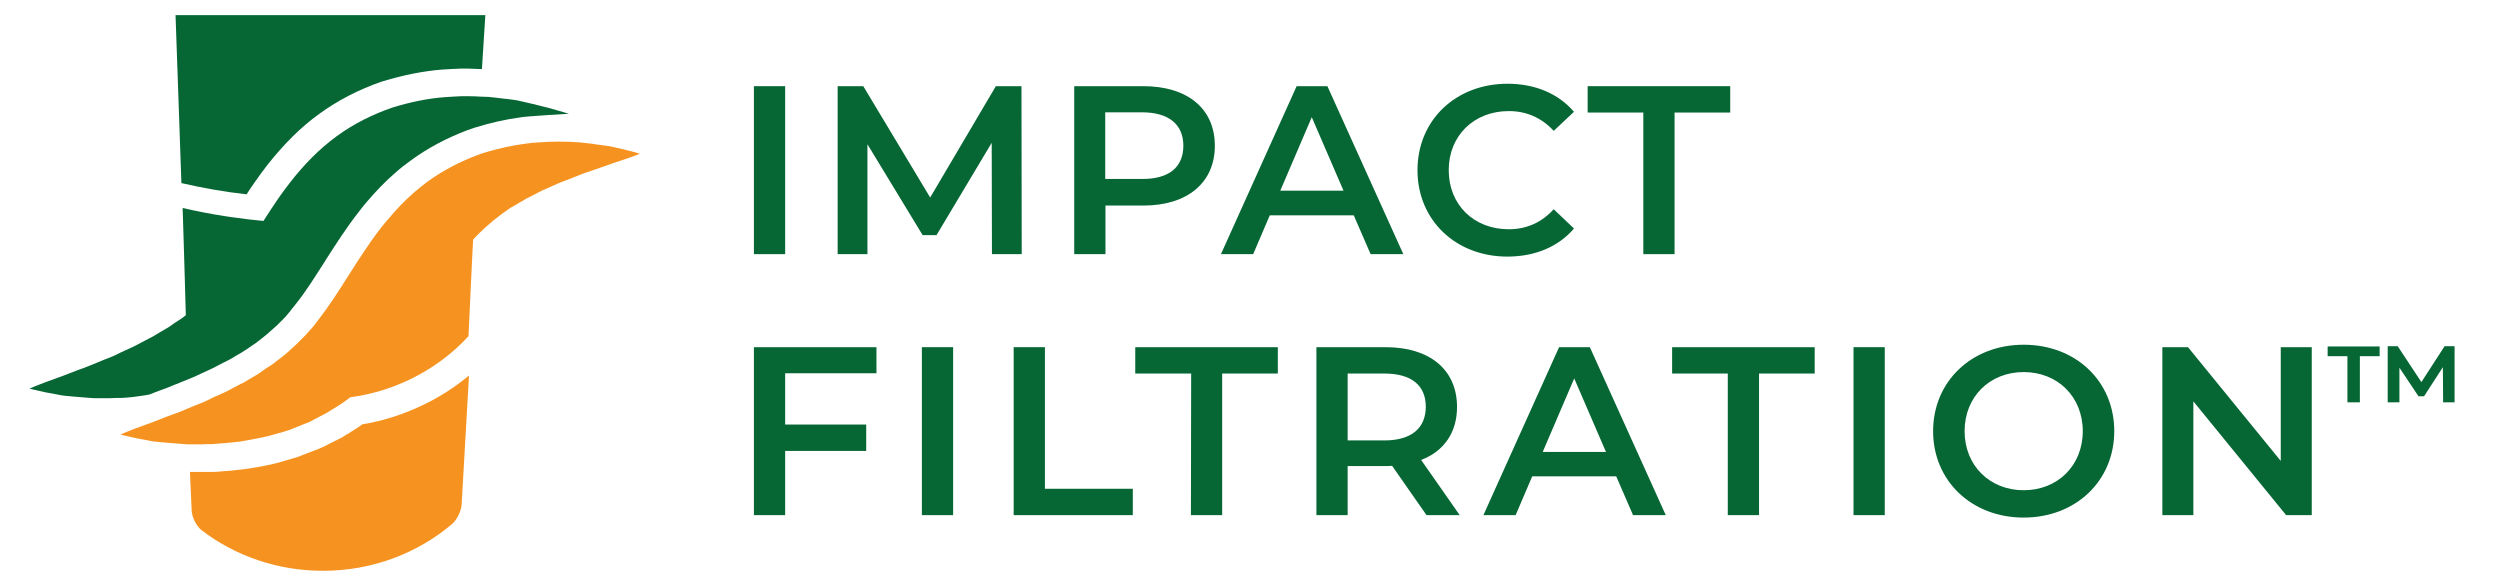
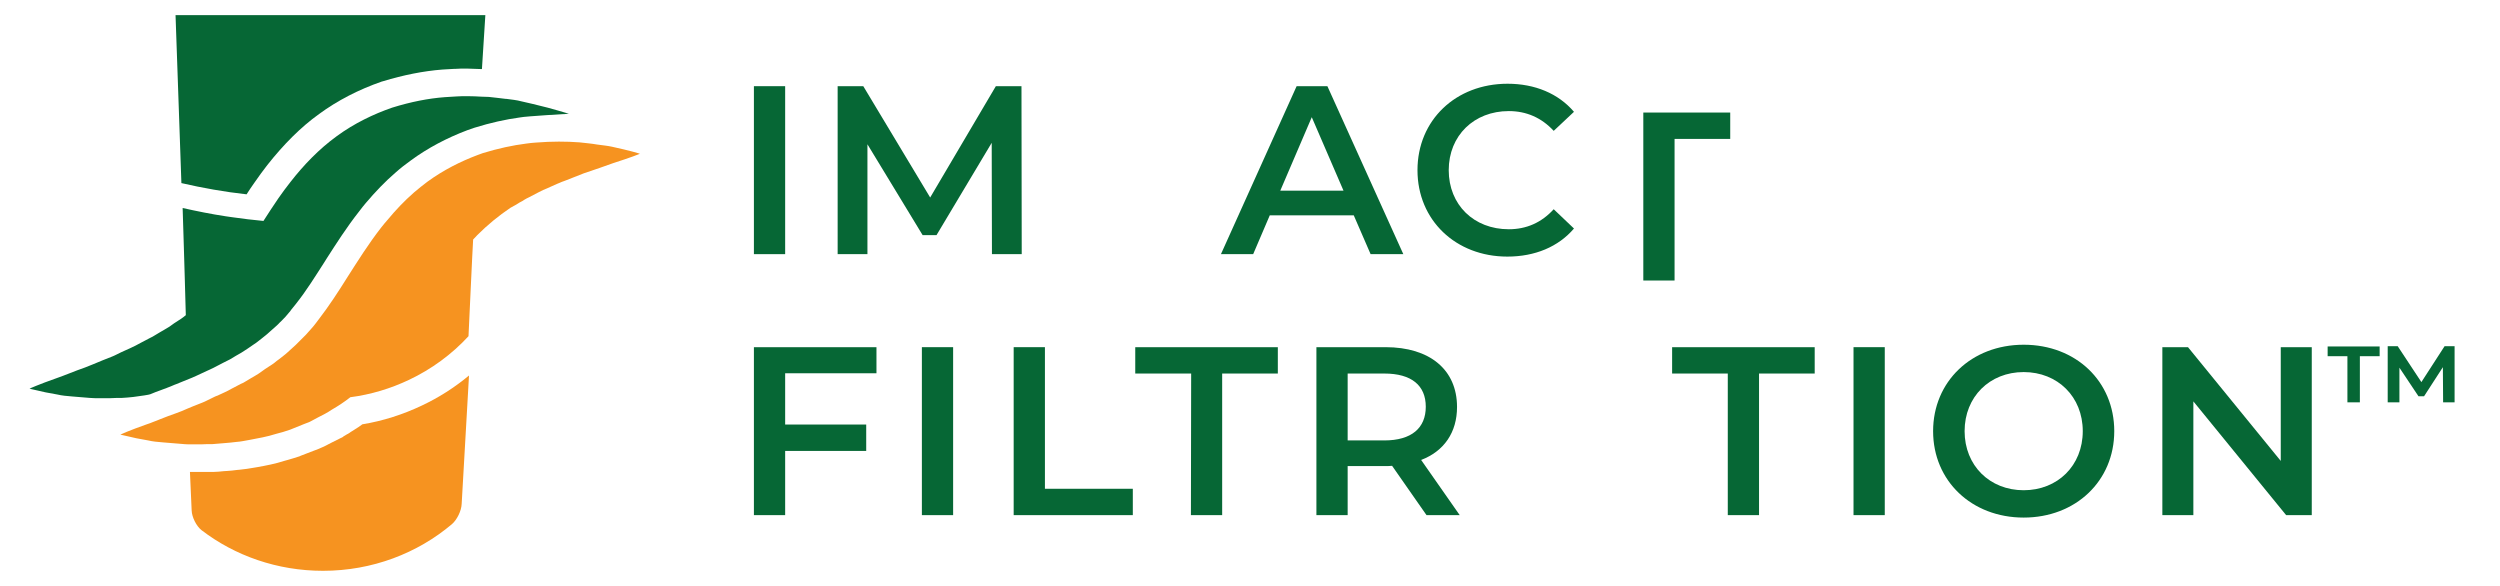
<svg xmlns="http://www.w3.org/2000/svg" id="Layer_1" x="0px" y="0px" viewBox="0 0 1024 240" style="enable-background:new 0 0 1024 240;" xml:space="preserve">
  <style type="text/css">	.st0{fill:#066735;}	.st1{fill:#F69320;}</style>
  <g>
    <path class="st0" d="M308.8,35.3h12.8v68.8h-12.8V35.3L308.8,35.3z" />
    <path class="st0" d="M406.3,104.1l-0.1-45.6l-22.6,37.8h-5.7l-22.6-37.2v45h-12.2V35.3h10.5L381,80.9l26.9-45.6h10.5l0.1,68.8  L406.3,104.1L406.3,104.1z" />
-     <path class="st0" d="M497.6,59.7c0,15.1-11.2,24.5-29.3,24.5h-15.5v19.9H440V35.3h28.3C486.4,35.3,497.6,44.5,497.6,59.7  L497.6,59.7z M484.7,59.7c0-8.6-5.8-13.7-17-13.7h-15v27.3h15C478.9,73.4,484.7,68.4,484.7,59.7L484.7,59.7z" />
    <path class="st0" d="M554.5,88.2h-34.4l-6.8,15.9h-13.2l31-68.8h12.6l31.1,68.8h-13.4L554.5,88.2L554.5,88.2z M550.3,78.1l-13-30.1  l-12.9,30.1H550.3z" />
    <path class="st0" d="M580.6,69.7c0-20.5,15.7-35.4,36.9-35.4c11.2,0,20.8,4,27.2,11.5l-8.3,7.8c-5-5.4-11.2-8.1-18.4-8.1  c-14.2,0-24.6,10-24.6,24.2s10.3,24.2,24.6,24.2c7.2,0,13.4-2.7,18.4-8.2l8.3,7.9c-6.4,7.5-16,11.5-27.3,11.5  C596.3,105.1,580.6,90.2,580.6,69.7L580.6,69.7z" />
-     <path class="st0" d="M673.1,46.1h-22.8V35.3h58.4v10.8h-22.8v58h-12.8L673.1,46.1L673.1,46.1z" />
+     <path class="st0" d="M673.1,46.1h-22.8h58.4v10.8h-22.8v58h-12.8L673.1,46.1L673.1,46.1z" />
    <path class="st0" d="M321.6,152.9v21h33.2v10.8h-33.2V211h-12.8v-68.8H359v10.7H321.6L321.6,152.9z" />
    <path class="st0" d="M377.6,142.2h12.8V211h-12.8V142.2L377.6,142.2z" />
    <path class="st0" d="M415.2,142.2H428v58h36V211h-48.8V142.2L415.2,142.2z" />
    <path class="st0" d="M487.9,153H465v-10.8h58.4V153h-22.8v58h-12.8L487.9,153L487.9,153z" />
    <path class="st0" d="M584.3,211l-14.1-20.2c-0.9,0.1-1.8,0.1-2.7,0.1H552V211h-12.8v-68.8h28.3c18.1,0,29.3,9.2,29.3,24.5  c0,10.4-5.3,18.1-14.7,21.7l15.8,22.6H584.3L584.3,211z M567,153h-15v27.4h15c11.2,0,17-5.1,17-13.8S578.2,153,567,153z" />
-     <path class="st0" d="M662,195.1h-34.4l-6.8,15.9h-13.2l31-68.8h12.6l31.1,68.8h-13.4L662,195.1L662,195.1z M657.8,185.1l-13-30.1  l-12.9,30.1H657.8z" />
    <path class="st0" d="M707.7,153h-22.8v-10.8h58.4V153h-22.8v58h-12.8L707.7,153L707.7,153z" />
    <path class="st0" d="M759.2,142.2H772V211h-12.8V142.2L759.2,142.2z" />
    <path class="st0" d="M791.8,176.6c0-20.3,15.7-35.4,37.1-35.4s37.1,15,37.1,35.4S850.2,212,828.9,212S791.8,197,791.8,176.6z   M853.1,176.6c0-14.1-10.3-24.2-24.2-24.2s-24.2,10.1-24.2,24.2s10.3,24.2,24.2,24.2S853.1,190.7,853.1,176.6z" />
    <path class="st0" d="M946.9,142.2V211h-10.5l-38-46.6V211h-12.7v-68.8h10.5l38,46.6v-46.6L946.9,142.2L946.9,142.2z" />
    <path class="st1" d="M189.1,206.4c-0.1,2.8-1.9,6.5-4,8.3c-14.1,11.9-32.6,19.1-52.8,19.1c-18.8,0-36.1-6.2-49.7-16.6  c-2.2-1.7-4-5.4-4.1-8.1l-0.7-15.8h5h4.7c1.5,0,2.8-0.2,4-0.3c0.5,0,0.9-0.1,1.6-0.1c1.3-0.1,2.6-0.2,3.9-0.4l1.1-0.1  c2.1-0.2,4-0.5,5.7-0.8l1.8-0.3c3.3-0.6,7.1-1.3,11.1-2.6l1.1-0.3c1.6-0.5,3.2-0.9,4.9-1.5l0.4-0.2c1.7-0.7,3.5-1.3,5.2-2l2.1-0.8  c0.8-0.3,1.5-0.7,2.3-1l3.1-1.6c0,0,2.2-1.1,3-1.5l1.6-0.8c0.1,0,0.2-0.1,0.2-0.2c0.5-0.3,1-0.6,1.5-0.9c0.1,0,0.1-0.1,0.2-0.1  l0.2-0.1c0.4-0.2,0.8-0.5,1.2-0.8c0.6-0.3,1.1-0.7,1.6-1c1.1-0.7,2.1-1.3,3.1-2.1c8.5-1.4,16.6-4,24.4-7.7  c7-3.3,13.4-7.4,19.3-12.3L189.1,206.4L189.1,206.4z" />
    <path class="st0" d="M233,46.6c0,0-17.6,1-20,1.5c-5.9,0.8-12.2,2.2-18.6,4.2l-0.3,0.1c-0.8,0.3-1.7,0.6-2.6,0.9  c-8.5,3.2-16.4,7.4-23.2,12.4c-2.1,1.5-4.3,3.2-6.3,5c-4.2,3.6-8.3,7.9-12.2,12.5c-0.8,1-1.7,2-2.7,3.4  c-5.2,6.6-9.5,13.4-13.3,19.3l-1,1.6c-3.8,5.9-7.4,11.7-11.3,16.6l-0.3,0.4c-0.8,1-1.5,1.9-2.1,2.6l-0.1,0.2l-2.2,2.6l-0.5,0.5  c-0.6,0.6-1.1,1.2-1.7,1.7c-0.4,0.5-0.9,0.9-1.3,1.3c-0.9,0.8-1.8,1.6-2.6,2.3l-1,0.9c-0.1,0.1-0.6,0.5-0.7,0.6l-2,1.6l-1.8,1.4  c-0.1,0.1-0.3,0.2-0.4,0.3c-0.3,0.2-0.6,0.4-0.9,0.6c-1.2,0.8-2.4,1.7-3.7,2.5c-0.5,0.3-1,0.6-1.4,0.9c-0.7,0.4-1.4,0.8-2.1,1.2  l-2.5,1.5l-0.6,0.3c-1.5,0.7-2.9,1.5-4.3,2.2l-0.2,0.1c-1,0.6-2.2,1.1-3.2,1.6l-1.1,0.5c-0.9,0.4-1.8,0.8-2.8,1.3  c-0.5,0.2-1,0.5-1.5,0.7c-0.7,0.3-1.3,0.6-1.8,0.8c-1.3,0.5-2.5,1-3.7,1.5c-0.9,0.4-1.8,0.7-2.7,1.1l-0.8,0.3  c-1.2,0.5-2.3,1-3.2,1.3l-0.2,0.1c-0.8,0.3-1.5,0.5-2.2,0.8c-1.4,0.5-3,1.1-4.4,1.7c-0.4,0.2-3.8,0.7-6.9,1.1  c-1.6,0.2-3.2,0.3-4.8,0.4c-1.6,0-3.1,0-4.6,0.1h-4.3c-0.7,0-1.4,0-2,0c-0.7,0-1.4-0.1-2-0.1c-2.6-0.2-5.1-0.4-7.3-0.6  c-1.1-0.1-2.2-0.2-3.2-0.3s-2-0.3-2.9-0.5c-3.6-0.6-6.5-1.2-8.4-1.7c-1.9-0.4-3-0.7-3-0.7s1-0.5,2.8-1.2s4.5-1.8,8-3  c1.7-0.6,3.6-1.3,5.6-2.1s4.1-1.6,6.4-2.4c2.2-0.8,4.6-1.9,7.1-2.9c1.2-0.5,2.5-1,3.8-1.5s2.5-1.2,3.8-1.8c2.6-1.2,5.3-2.3,7.9-3.8  c1.3-0.7,2.7-1.4,4-2.1l1-0.5c0.3-0.2,0.7-0.4,1-0.6c0.7-0.4,1.3-0.8,2-1.2c1.3-0.8,2.7-1.5,3.9-2.3c1.2-0.9,2.5-1.8,3.8-2.6  c0.6-0.4,1.3-0.8,1.9-1.3c0.3-0.3,0.7-0.5,1-0.8l-0.4-14.3l-0.4-13.5l-0.5-16.1c5.8,1.3,11.7,2.5,17.7,3.4c0.9,0.1,1.8,0.3,2.8,0.4  c4.2,0.6,8.3,1.1,12.6,1.5c2-3.1,4-6.2,6.2-9.4c1.5-2.2,3.2-4.4,4.9-6.6c5.3-6.8,11.6-13.4,18.9-18.7c7.2-5.3,15.2-9.1,22.7-11.7  c7.7-2.4,14.9-3.8,21.6-4.3c1.7-0.1,3.3-0.2,4.9-0.3c0.8,0,1.6-0.1,2.3-0.1c0.8,0,1.5,0,2.3,0c1.9,0,3.7,0.1,5.5,0.2  c1,0,2,0.1,3,0.1c2.5,0.3,4.8,0.5,6.9,0.8c0.1,0,0.2,0,0.3,0c2.2,0.3,4.3,0.5,6.1,1c3.6,0.8,6.5,1.5,8.4,2  C223.6,43.8,233.1,46.6,233,46.6L233,46.6z" />
    <path class="st1" d="M262.1,63c0,0-1,0.4-2.9,1.1s-4.6,1.6-8,2.7c-3.4,1.2-7.5,2.7-12.1,4.2c-2.2,0.9-4.6,1.8-7.1,2.8  c-0.6,0.2-1.2,0.5-1.9,0.7c-0.6,0.3-1.2,0.5-1.9,0.8c-1.2,0.5-2.5,1.1-3.8,1.7c-2.6,1-5.1,2.5-7.7,3.8c-0.6,0.3-1.3,0.6-1.9,1  c-0.6,0.4-1.2,0.8-1.9,1.1c-1.2,0.8-2.5,1.5-3.8,2.2c-4.9,3.3-9.4,7-13.6,11.2c-0.6,0.6-1.1,1.2-1.7,1.8l-0.4,7.6l-0.6,12.7  l-0.9,19.3c-6.8,7.4-15.1,13.5-24.4,17.9c-7.4,3.5-15.5,6-24,7.1c-2.4,1.9-5,3.6-7.6,5.1c-0.5,0.3-0.9,0.6-1.4,0.9l-1.4,0.8  c-1,0.5-1.9,1-2.9,1.5s-1.9,1-2.8,1.5c-0.5,0.3-1,0.5-1.6,0.7l0,0c-0.4,0.2-0.9,0.3-1.3,0.5c-1.9,0.8-3.8,1.5-5.7,2.3  c-1.9,0.7-3.8,1.2-5.7,1.7c-3.7,1.2-7.4,1.8-11,2.5c-1.8,0.3-3.5,0.7-5.2,0.8c-1.7,0.2-3.4,0.4-5,0.5s-3.2,0.3-4.8,0.4  c-1.6,0-3.1,0-4.6,0.1h-4.3c-0.3,0-0.7,0-1,0c-0.4,0-2.4-0.1-3.1-0.2c-2.7-0.2-5.1-0.4-7.3-0.6c-1.1-0.1-2.2-0.2-3.2-0.3  c-1-0.1-2-0.3-2.9-0.5c-3.6-0.6-6.5-1.2-8.4-1.7c-1.9-0.4-3-0.7-3-0.7s1-0.4,2.8-1.2c1.8-0.7,4.5-1.8,8-3c0.9-0.3,1.8-0.6,2.7-1  l0,0c0.9-0.3,1.8-0.7,2.8-1.1c2-0.8,4.1-1.6,6.4-2.4c1.5-0.5,3.1-1.2,4.7-1.9c0.8-0.3,1.6-0.7,2.4-1c1.2-0.5,2.5-1,3.8-1.5  s2.5-1.2,3.8-1.8c0.9-0.5,1.9-0.9,2.9-1.3l0,0c1.7-0.8,3.4-1.5,5.1-2.5c1.3-0.7,2.7-1.4,4-2.1l0.7-0.3l0.4-0.2  c0.3-0.2,0.7-0.4,1-0.6c0.7-0.4,1.3-0.8,2-1.2c1.3-0.8,2.7-1.5,3.9-2.4c1.2-0.9,2.5-1.8,3.8-2.6c0.6-0.4,1.3-0.8,1.9-1.3  s1.2-1,1.8-1.4c0.6-0.5,1.2-0.9,1.8-1.4c0.6-0.5,1.2-0.9,1.8-1.5c1.1-1,2.3-2.1,3.4-3.1c1.1-1.1,2.2-2.2,3.3-3.3l0.8-0.8l0.8-0.9  l1.6-1.8c1.1-1.2,2-2.5,3-3.8c4-5.2,7.8-11,11.8-17.4c4.1-6.4,8.4-13.3,13.7-20.1c0.8-1,1.6-2,2.5-3c3.3-4,6.9-7.8,10.9-11.3  c1.8-1.5,3.6-3,5.5-4.4c6.6-4.8,13.6-8.3,20.5-10.9c0.7-0.3,1.5-0.5,2.2-0.8c6.2-1.9,12.2-3.2,17.8-3.9l0,0  c1.3-0.2,2.5-0.3,3.8-0.4c1.7-0.1,3.3-0.2,4.9-0.3c0.8,0,3.9-0.1,4.6-0.1c3,0,5.8,0.1,8.4,0.3c2.6,0.3,5.1,0.5,7.3,0.9  c2.2,0.3,4.3,0.5,6.1,0.9c3.7,0.8,6.5,1.5,8.4,2C261.1,62.6,262.1,63,262.1,63L262.1,63z" />
    <path class="st0" d="M198.8,6.2l-1.4,22.1h-0.1c-1.8-0.1-3.7-0.1-5.8-0.2H189h-0.2c-0.7,0-1.4,0.1-2.1,0.1h-0.5  c-1.2,0.1-2.3,0.1-3.5,0.2l-1.6,0.1c-7.6,0.6-15.8,2.2-24.3,4.8l-0.4,0.1c-9.5,3.3-18.2,7.8-25.7,13.3  c-7.4,5.3-14.5,12.4-21.2,20.9c-1.7,2.2-3.5,4.6-5.2,7.1c-1.2,1.7-2.3,3.3-3.3,4.9c-9.1-1-18-2.6-26.7-4.6L71.9,6.2H198.8  L198.8,6.2z" />
  </g>
  <g>
    <path class="st0" d="M953.5,141.9h21.2v4h-8.1v18.9h-5.1v-18.9h-8.1V141.9z M1000.7,164.9l-0.1-14.5l-7.7,11.9h-2.3l-7.8-11.7v14.2  h-4.8v-23h4.1l9.7,14.7l9.5-14.7h4.1l0,23H1000.7z" />
  </g>
</svg>